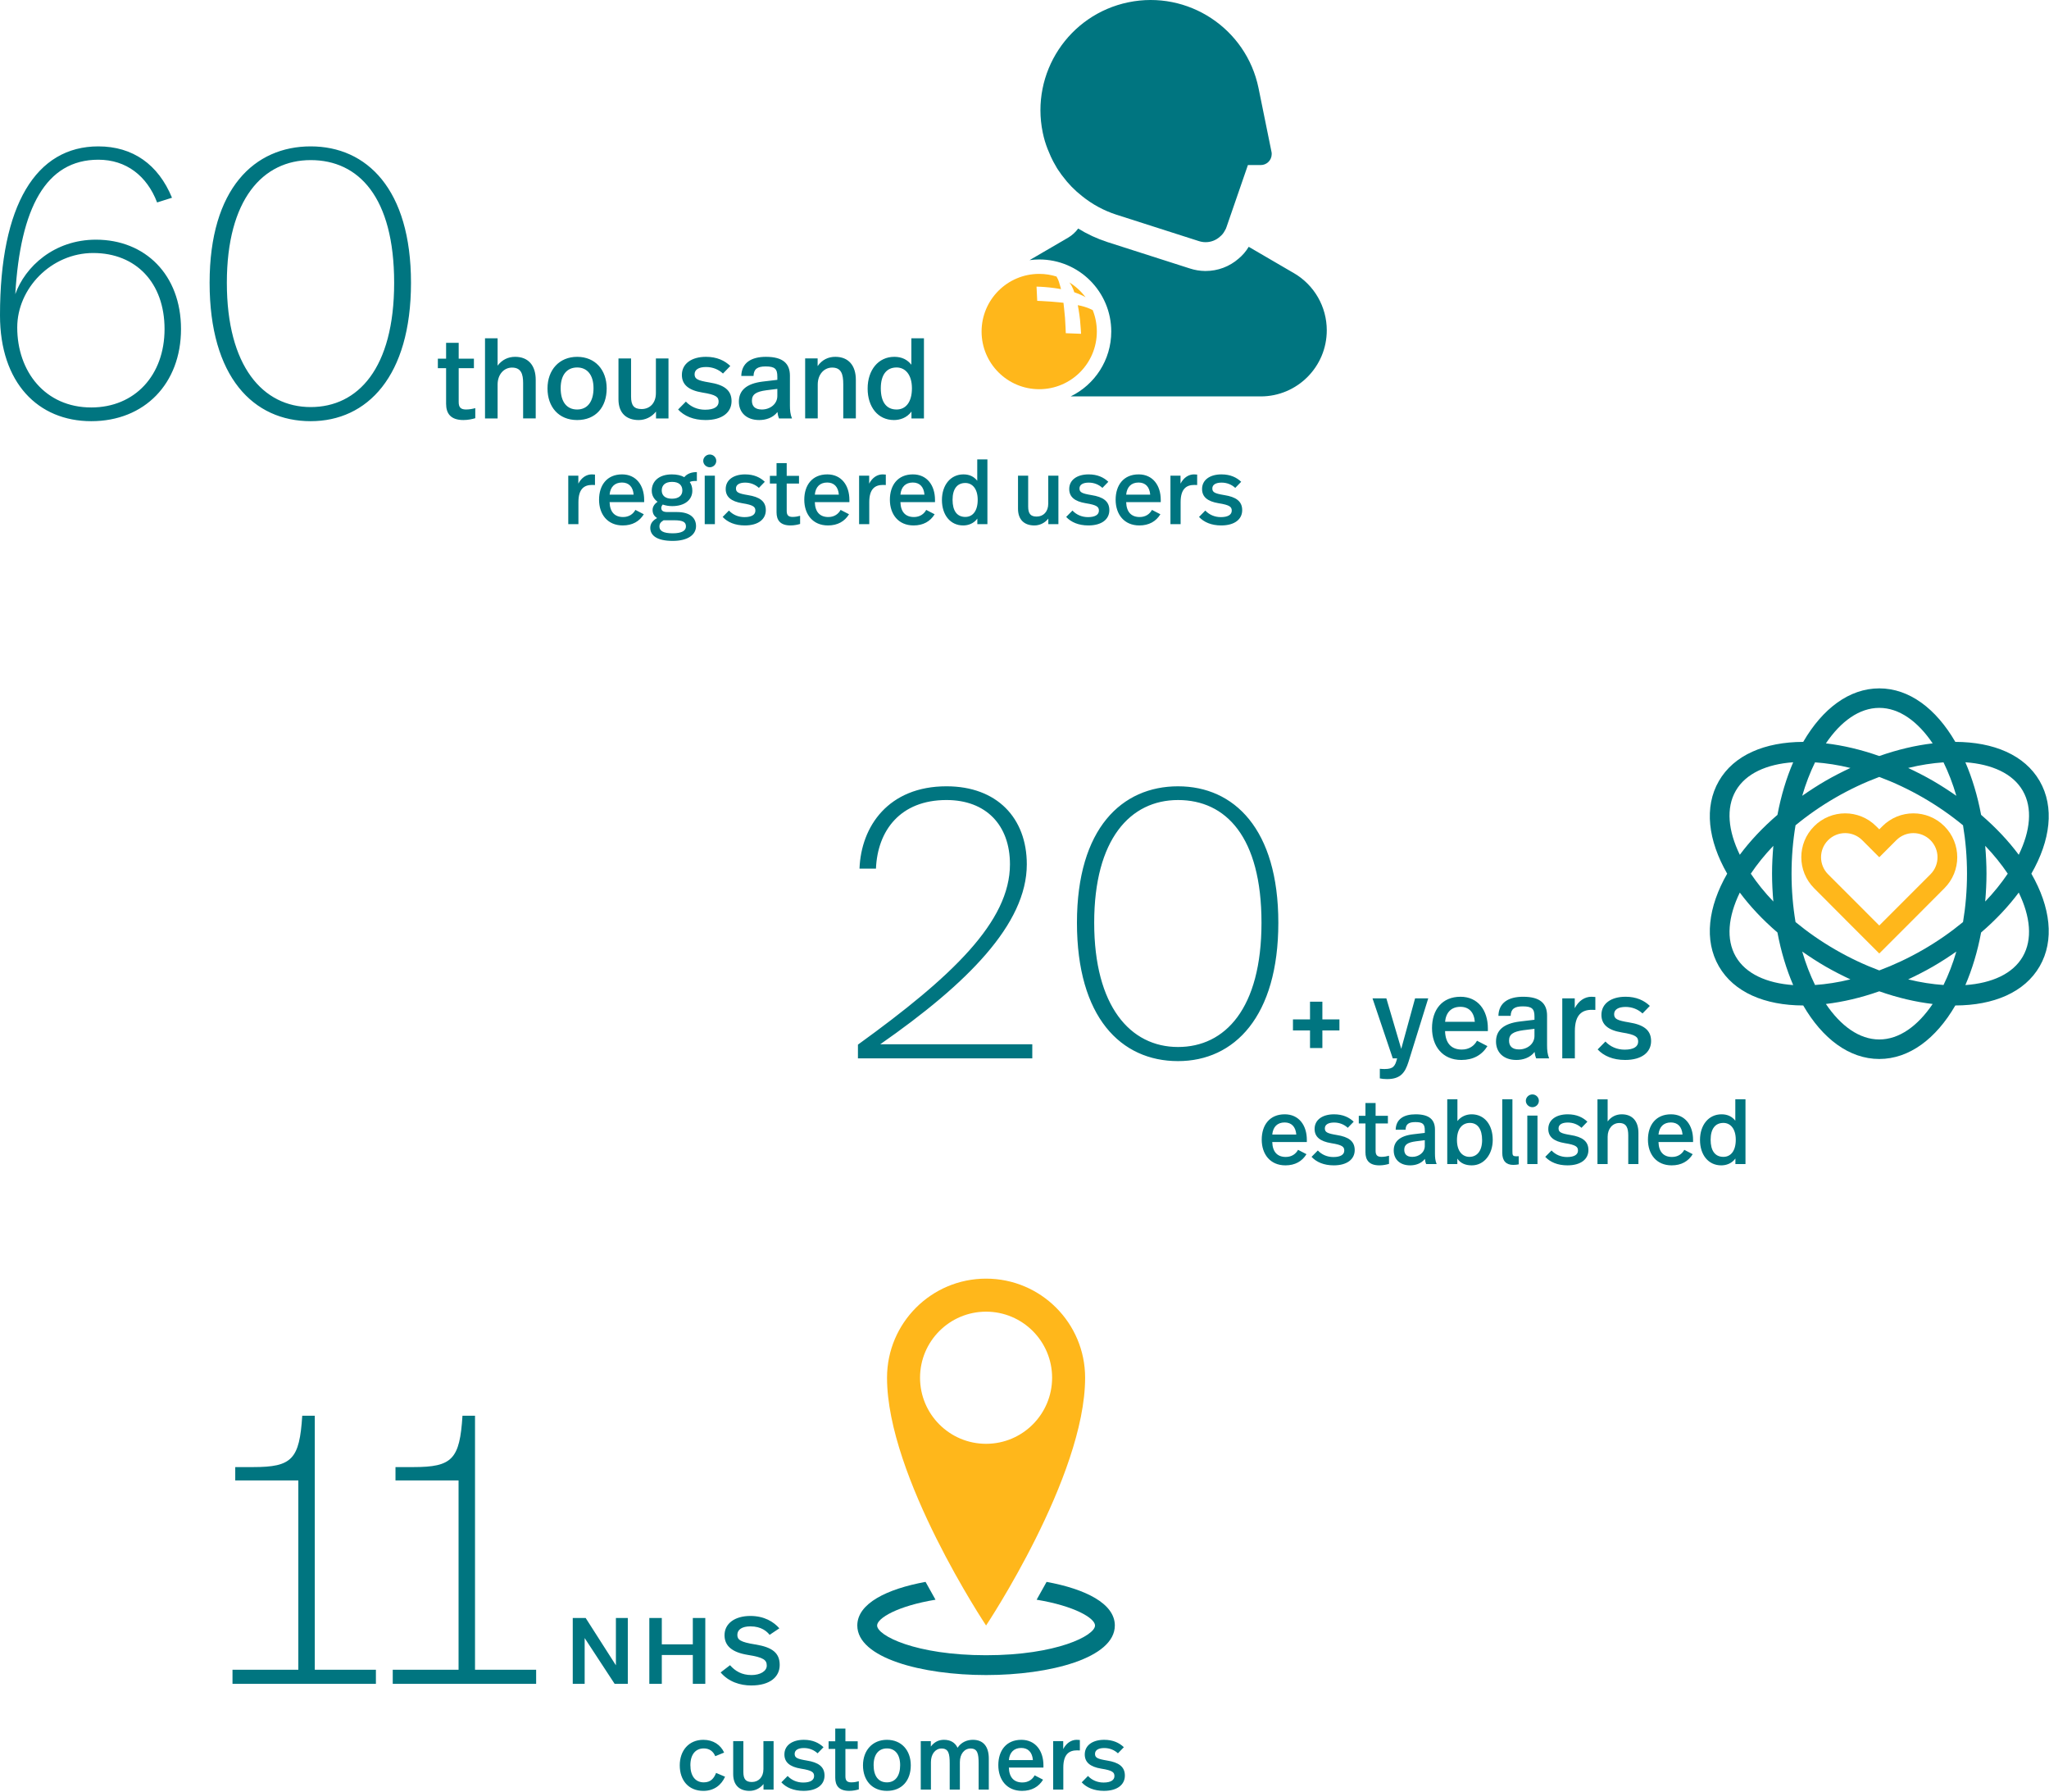
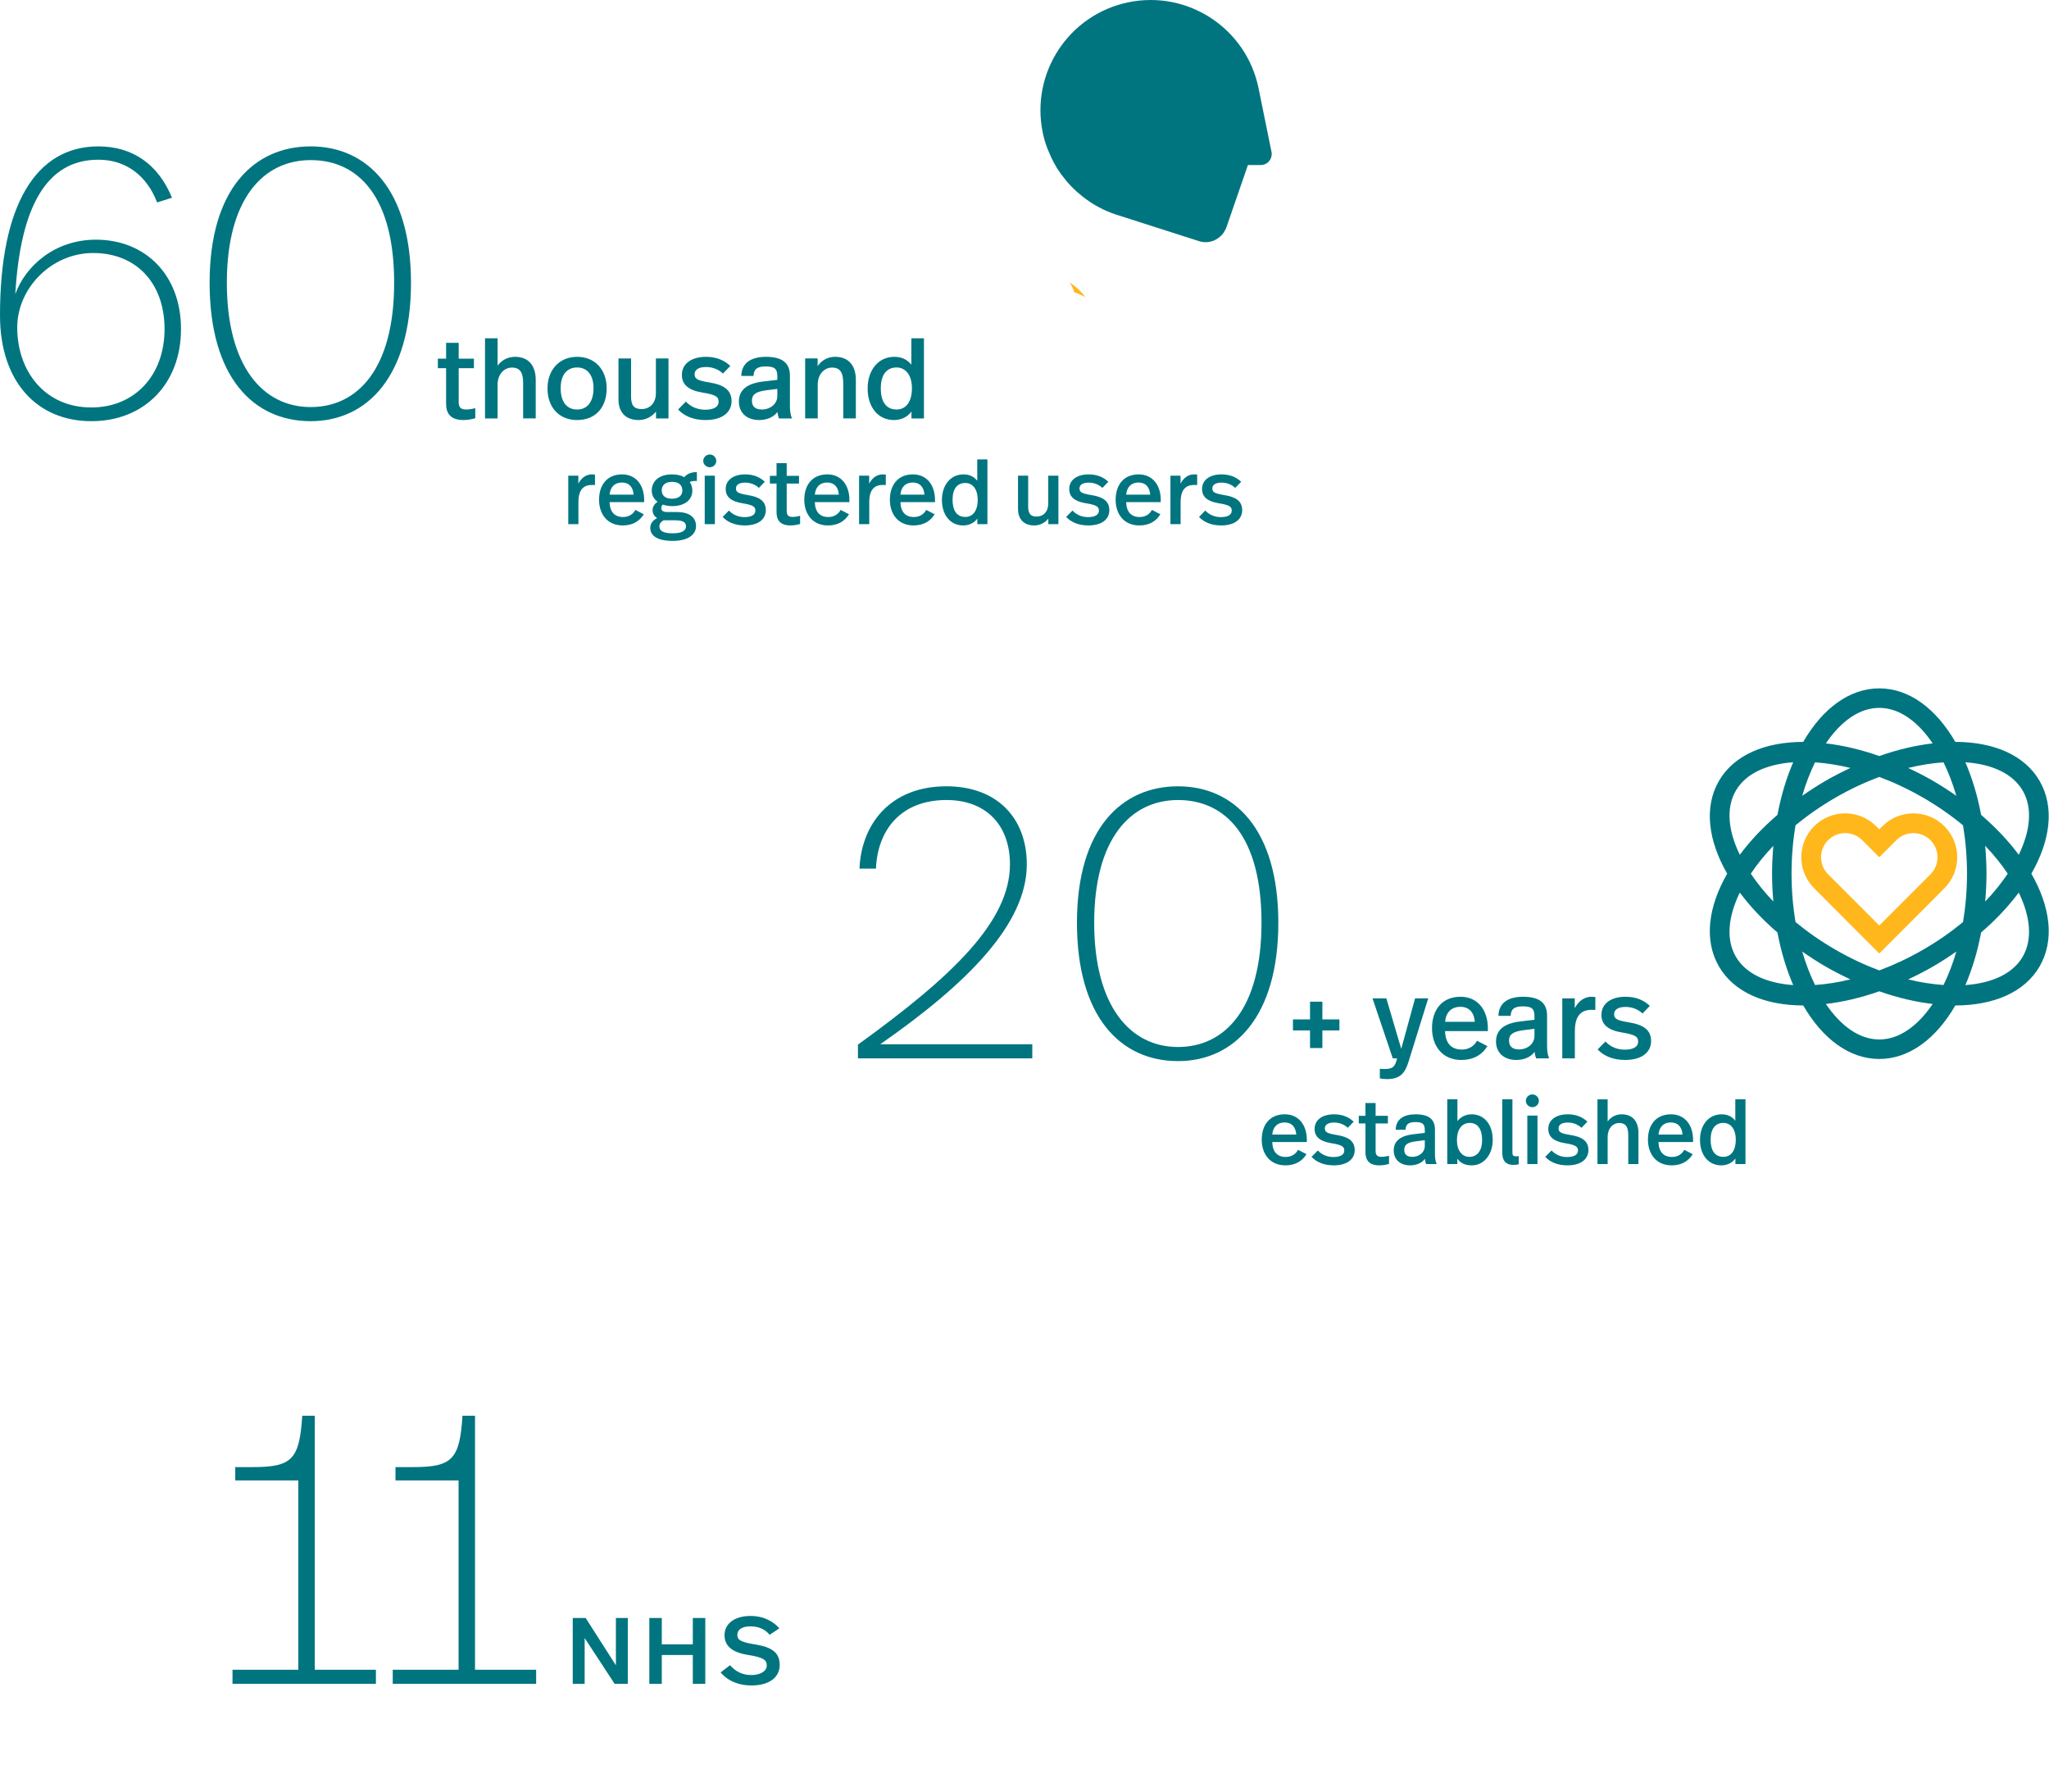
<svg xmlns="http://www.w3.org/2000/svg" width="652" height="570" viewBox="0 0 652 570" fill="none">
-   <path d="M333.03 503.262C331.935 505.27 330.868 507.178 329.861 508.933C341.935 510.917 348.441 514.813 348.441 517.138C348.441 520.345 336.203 526.597 313.771 526.597C291.338 526.597 279.1 520.345 279.1 517.138C279.1 514.813 285.608 510.917 297.682 508.933C296.675 507.178 295.609 505.267 294.513 503.26C282.145 505.529 272.798 510.149 272.798 517.138C272.798 527.489 293.411 532.902 313.771 532.902C334.13 532.902 354.744 527.489 354.744 517.138C354.744 510.153 345.396 505.533 333.028 503.262" fill="#007580" />
-   <path d="M313.773 459.334C302.168 459.334 292.761 449.924 292.761 438.315C292.761 426.706 302.168 417.295 313.773 417.295C325.378 417.295 334.785 426.706 334.785 438.315C334.785 449.924 325.378 459.334 313.773 459.334ZM313.773 406.787C296.366 406.787 282.256 420.904 282.256 438.315C282.256 469.843 313.773 517.138 313.773 517.138C313.773 517.138 345.29 469.843 345.29 438.315C345.29 420.901 331.178 406.787 313.773 406.787Z" fill="#FFB71B" />
-   <path d="M351.353 553.505C347.706 553.505 345.175 555.241 345.175 558.154C345.175 560.627 346.852 562.097 350.439 562.685C354.029 563.246 354.617 563.863 354.617 565.039C354.617 566.274 353.529 567.097 351.145 567.097C349.174 567.097 347.439 566.332 346.204 565.008L344.203 567.038C345.763 568.716 348.145 569.745 351.263 569.745C355.587 569.745 357.939 567.744 357.939 564.89C357.939 562.037 355.967 560.682 352.261 560.093C349.231 559.593 348.437 559.21 348.437 557.975C348.437 556.828 349.466 556.122 351.378 556.122C353.084 556.122 354.584 556.739 355.731 557.8L357.614 555.858C356.173 554.475 354.173 553.505 351.349 553.505M342.617 553.505C340.939 553.505 339.35 554.477 338.321 556.447V553.917H335.115V569.336H338.35V562.331C338.35 558.065 340.233 556.859 342.703 556.859C342.909 556.859 343.143 556.859 343.615 556.888V553.563C343.32 553.534 342.909 553.503 342.614 553.503M321.025 559.949C321.259 557.476 322.671 556.095 324.966 556.095C327.113 556.095 328.467 557.419 328.673 559.949H321.025ZM325.203 569.75C328.292 569.75 330.527 568.454 331.91 566.19L329.233 564.806C328.527 566.101 327.232 567.073 325.32 567.073C322.642 567.073 321.113 565.455 321.025 562.336H332.025V561.629C332.025 557.009 329.496 553.507 324.995 553.507C320.199 553.507 317.67 556.921 317.67 561.57C317.67 566.219 320.376 569.75 325.201 569.75M296.226 569.336V560.596C296.226 558.037 297.638 556.27 299.61 556.27C301.845 556.27 302.199 557.917 302.199 561.036V569.336H305.434V560.596C305.434 558.037 306.846 556.27 308.847 556.27C311.053 556.27 311.405 557.917 311.405 561.036V569.336H314.64V559.449C314.64 555.741 312.963 553.505 309.581 553.505C307.787 553.505 305.903 554.211 304.697 556.035C303.932 554.417 302.491 553.505 300.373 553.505C298.696 553.505 297.315 554.182 296.195 555.652V553.917H292.989V569.336H296.224H296.226ZM282.225 567.042C279.547 567.042 277.989 565.07 277.989 561.57C277.989 558.07 279.667 556.243 282.225 556.243C284.783 556.243 286.432 558.127 286.432 561.57C286.432 565.012 284.871 567.042 282.225 567.042ZM282.225 569.75C287.02 569.75 289.815 566.424 289.815 561.627C289.815 556.83 286.843 553.505 282.225 553.505C277.606 553.505 274.606 556.89 274.606 561.627C274.606 566.365 277.458 569.75 282.225 569.75ZM265.78 549.914V553.974H263.662V556.416H265.78V565.568C265.78 568.04 266.927 569.747 270.222 569.747C271.428 569.747 272.457 569.513 273.28 569.276V566.686C272.663 566.863 271.78 567.04 270.897 567.04C269.456 567.04 269.013 566.391 269.013 565.098V556.418H272.926V553.977H269.013V549.917H265.778L265.78 549.914ZM255.78 553.505C252.133 553.505 249.601 555.241 249.601 558.154C249.601 560.627 251.279 562.097 254.868 562.685C258.458 563.246 259.046 563.863 259.046 565.039C259.046 566.274 257.957 567.097 255.574 567.097C253.602 567.097 251.867 566.332 250.632 565.008L248.632 567.038C250.192 568.716 252.573 569.745 255.691 569.745C260.015 569.745 262.368 567.744 262.368 564.89C262.368 562.037 260.396 560.682 256.689 560.093C253.66 559.593 252.865 559.21 252.865 557.975C252.865 556.828 253.894 556.122 255.806 556.122C257.513 556.122 259.013 556.739 260.159 557.8L262.043 555.858C260.602 554.475 258.601 553.505 255.778 553.505M238.512 569.75C240.159 569.75 241.807 569.015 242.953 567.571V569.338H246.16V553.919H242.925V562.836C242.925 565.397 241.365 566.927 239.247 566.927C237.306 566.927 236.54 566.015 236.54 563.719V553.919H233.305V564.425C233.305 567.985 235.363 569.752 238.512 569.752M223.833 569.75C227.275 569.75 229.569 567.837 230.716 565.247L227.863 564.04C227.217 565.658 226.246 567.042 223.951 567.042C221.304 567.042 219.684 565.07 219.684 561.57C219.684 558.07 221.419 556.243 223.951 556.243C225.715 556.243 226.952 557.155 227.598 558.716L230.421 557.567C229.333 555.154 227.009 553.507 223.802 553.507C219.184 553.507 216.301 556.921 216.301 561.629C216.301 566.338 219.036 569.752 223.831 569.752" fill="#007580" />
  <path d="M239.07 536.216C245.007 536.216 248.103 533.484 248.103 529.694C248.103 525.904 245.808 524.047 240.344 523.172C235.5 522.406 234.626 521.642 234.626 520.111C234.626 518.397 236.193 517.414 238.778 517.414C242.31 517.414 244.058 519.055 244.897 520.111L247.992 518.034C246.171 515.958 243.186 514.1 238.778 514.1C233.825 514.1 230.548 516.504 230.548 520.221C230.548 523.684 233.024 525.687 237.941 526.488C243.04 527.29 243.987 528.129 243.987 529.913C243.987 531.697 241.838 532.902 239.143 532.902C236.011 532.902 233.933 531.626 232.296 529.769L229.308 532.065C231.822 535.053 235.536 536.218 239.07 536.218M220.459 514.756V523.135H210.589V514.756H206.619V535.704H210.589V526.524H220.459V535.704H224.429V514.756H220.459ZM195.983 514.756V529.802L186.368 514.756H182.252V535.704H186.041V521.131L195.583 535.704H199.772V514.756H195.983ZM170.603 535.706V531.217H151.153V450.402H147.163C146.291 464.244 143.921 466.739 131.579 466.739H125.846V470.979H145.917V531.217H124.972V535.706H170.601H170.603ZM119.614 535.706V531.217H100.164V450.402H96.174C95.302 464.244 92.932 466.739 80.591 466.739H74.857V470.979H94.928V531.217H73.983V535.706H119.612H119.614Z" fill="#007580" />
  <path d="M614.277 278.154L597.994 294.442L581.711 278.154C578.712 275.156 578.712 270.295 581.711 267.295C584.71 264.296 589.569 264.298 592.566 267.295L597.994 272.726L603.422 267.295C606.419 264.298 611.278 264.298 614.277 267.295C617.273 270.295 617.273 275.156 614.277 278.154ZM618.712 262.857C613.252 257.395 604.445 257.395 598.985 262.857L597.994 263.848L597 262.857C591.543 257.395 582.733 257.395 577.274 262.857C571.817 268.316 571.817 277.129 577.274 282.59L587.633 292.984L597.994 303.346L608.353 292.984L618.712 282.59C624.171 277.129 624.171 268.318 618.712 262.857Z" fill="#FFB71B" />
  <path d="M643.658 304.324C640.489 309.812 633.839 312.794 625.388 313.394C627.541 308.389 629.25 302.773 630.394 296.665C635.11 292.616 639.117 288.33 642.373 283.962C646.077 291.584 646.823 298.839 643.656 304.324M597.994 330.697C591.66 330.697 585.752 326.424 581.007 319.405C586.416 318.767 592.132 317.439 597.994 315.378C603.856 317.439 609.57 318.769 614.98 319.405C610.236 326.424 604.327 330.697 597.994 330.697ZM552.329 304.324C549.163 298.837 549.908 291.584 553.613 283.962C556.868 288.33 560.878 292.618 565.592 296.665C566.738 302.773 568.444 308.389 570.6 313.394C562.148 312.792 555.498 309.81 552.329 304.324ZM552.329 251.578C555.498 246.09 562.148 243.108 570.6 242.508C568.446 247.513 566.74 253.129 565.592 259.237C560.878 263.286 556.868 267.572 553.613 271.94C549.908 264.318 549.163 257.063 552.329 251.578ZM597.994 225.205C604.327 225.205 610.236 229.478 614.98 236.497C609.57 237.135 603.856 238.463 597.994 240.524C592.134 238.463 586.418 237.133 581.007 236.497C585.752 229.478 591.66 225.205 597.994 225.205ZM631.702 269.095C634.486 271.995 636.864 274.975 638.874 277.952C636.864 280.93 634.483 283.907 631.702 286.809C631.943 283.918 632.111 280.978 632.111 277.952C632.111 274.926 631.945 271.988 631.702 269.095ZM622.513 253.176C620.132 251.52 617.669 249.906 615.051 248.392C612.433 246.88 609.804 245.554 607.18 244.319C611.083 243.358 614.85 242.785 618.433 242.534C620.004 245.762 621.394 249.313 622.513 253.176ZM577.553 242.534C581.133 242.787 584.902 243.358 588.806 244.319C586.181 245.554 583.554 246.88 580.934 248.392C578.316 249.906 575.853 251.52 573.472 253.176C574.592 249.313 575.979 245.762 577.553 242.534ZM564.284 286.807C561.5 283.907 559.121 280.93 557.111 277.952C559.121 274.975 561.5 271.997 564.284 269.097C564.04 271.988 563.874 274.926 563.874 277.952C563.874 280.978 564.04 283.916 564.284 286.807ZM573.472 302.726C575.853 304.382 578.316 305.996 580.934 307.508C583.552 309.02 586.181 310.346 588.806 311.581C584.902 312.542 581.135 313.115 577.553 313.365C575.981 310.138 574.592 306.585 573.472 302.724M611.951 302.135C607.339 304.798 602.639 306.996 597.994 308.732C593.349 306.996 588.648 304.798 584.037 302.135C579.425 299.47 575.172 296.499 571.345 293.342C570.526 288.45 570.079 283.278 570.079 277.95C570.079 272.621 570.526 267.45 571.345 262.56C575.172 259.405 579.425 256.432 584.037 253.767C588.648 251.104 593.349 248.906 597.994 247.17C602.639 248.906 607.339 251.104 611.951 253.767C616.563 256.432 620.816 259.405 624.642 262.56C625.461 267.452 625.908 272.624 625.908 277.95C625.908 283.276 625.461 288.45 624.642 293.342C620.816 296.499 616.563 299.47 611.951 302.135ZM618.435 313.368C614.852 313.115 611.086 312.544 607.182 311.583C609.807 310.348 612.433 309.022 615.054 307.51C617.671 305.996 620.135 304.384 622.516 302.728C621.396 306.589 620.008 310.142 618.435 313.37M643.658 251.578C646.825 257.065 646.079 264.318 642.375 271.94C639.12 267.572 635.11 263.284 630.396 259.237C629.25 253.129 627.544 247.513 625.39 242.508C633.842 243.11 640.492 246.09 643.661 251.578M649.029 248.476C644.254 240.203 634.413 236.055 622.19 236.024C616.056 225.453 607.541 219 597.992 219C588.443 219 579.929 225.453 573.793 236.024C561.573 236.055 551.73 240.203 546.954 248.476C542.181 256.749 543.511 267.353 549.594 277.952C543.511 288.554 542.181 299.155 546.954 307.428C551.73 315.701 561.573 319.85 573.793 319.88C579.927 330.453 588.443 336.904 597.992 336.904C607.541 336.904 616.054 330.451 622.19 319.88C634.41 319.85 644.254 315.701 649.029 307.428C653.803 299.158 652.473 288.554 646.389 277.952C652.473 267.353 653.803 256.749 649.029 248.476Z" fill="#007580" />
  <path d="M517.227 317.107C512.71 317.107 509.579 319.256 509.579 322.863C509.579 325.922 511.655 327.744 516.099 328.472C520.542 329.165 521.27 329.929 521.27 331.388C521.27 332.917 519.923 333.938 516.973 333.938C514.532 333.938 512.383 332.99 510.854 331.35L508.378 333.865C510.307 335.941 513.257 337.216 517.119 337.216C522.472 337.216 525.386 334.739 525.386 331.204C525.386 327.669 522.945 325.993 518.358 325.264C514.607 324.645 513.622 324.171 513.622 322.641C513.622 321.22 514.897 320.345 517.265 320.345C519.378 320.345 521.235 321.111 522.656 322.422L524.986 320.018C523.202 318.307 520.724 317.102 517.229 317.102M506.41 317.107C504.334 317.107 502.367 318.309 501.092 320.751V317.618H497.122V336.71H501.128V328.038C501.128 322.756 503.458 321.262 506.519 321.262C506.773 321.262 507.065 321.262 507.647 321.297V317.18C507.282 317.144 506.773 317.107 506.408 317.107M488.273 329.568C488.273 332.156 485.942 333.867 483.355 333.867C481.061 333.867 480.187 332.7 480.187 331.062C480.187 329.059 481.497 328.184 484.776 327.746L488.273 327.31V329.568ZM484.668 317.107C479.97 317.107 476.911 319.002 476.801 323.19H480.698C480.771 321.005 481.899 320.166 484.559 320.166C487.509 320.166 488.275 320.968 488.275 323.409V324.43L483.65 324.977C478.259 325.632 476.037 327.928 476.037 331.352C476.037 334.777 478.405 337.219 482.521 337.219C484.489 337.219 486.819 336.599 488.313 334.668C488.386 335.361 488.532 336.052 488.822 336.71H492.938C492.391 335.399 492.283 334.013 492.283 332.592V323.119C492.283 319.329 490.169 317.107 484.67 317.107M459.827 325.085C460.119 322.026 461.868 320.312 464.707 320.312C467.365 320.312 469.042 321.953 469.297 325.085H459.827ZM464.999 337.219C468.823 337.219 471.591 335.616 473.302 332.811L469.987 331.1C469.113 332.703 467.511 333.905 465.143 333.905C461.828 333.905 459.936 331.901 459.825 328.038H473.446V327.164C473.446 321.443 470.315 317.109 464.742 317.109C458.805 317.109 455.674 321.335 455.674 327.091C455.674 332.846 459.024 337.219 464.997 337.219M450.285 317.616L445.879 333.683L441.143 317.616H436.737L443.184 336.707H444.567C443.947 339.184 443.365 340.097 440.634 340.097C440.088 340.097 439.796 340.097 439.067 340.023V343.083C439.723 343.229 440.524 343.302 441.398 343.302C445.695 343.302 447.116 341.188 448.172 337.874L454.472 317.616H450.283H450.285ZM416.852 327.819V333.431H420.784V327.819H426.21V324.321H420.784V318.674H416.852V324.321H411.425V327.819H416.852ZM374.856 333.092C359.646 333.092 348.177 320.122 348.177 293.557C348.177 266.992 359.646 254.522 374.856 254.522C390.066 254.522 401.412 266.246 401.412 293.557C401.412 320.868 389.818 333.092 374.856 333.092ZM374.856 337.582C392.808 337.582 406.771 323.365 406.771 293.557C406.771 263.749 392.684 250.156 374.856 250.156C357.028 250.156 342.691 263.501 342.691 293.557C342.691 323.613 356.654 337.582 374.856 337.582ZM328.479 336.707V332.218H280.106C307.657 313.011 326.733 294.055 326.733 274.972C326.733 260.256 317.257 250.154 301.175 250.154C282.724 250.154 273.998 262.874 273.498 276.345H278.734C279.232 264.247 286.464 254.52 301.175 254.52C313.767 254.52 321.373 262.5 321.373 274.972C321.373 293.181 303.045 310.64 273 332.342V336.707H328.479Z" fill="#007580" />
  <path d="M548.388 357.244C550.566 357.244 552.329 359.009 552.329 362.599C552.329 366.19 550.712 368.043 548.388 368.043C545.741 368.043 544.329 366.101 544.329 362.599C544.329 359.097 545.83 357.244 548.388 357.244ZM552.183 349.74V356.538C551.183 355.272 549.8 354.508 547.799 354.508C543.681 354.508 540.946 357.922 540.946 362.659C540.946 367.396 543.593 370.75 547.711 370.75C549.211 370.75 551.006 370.221 552.212 368.572V370.339H555.419V349.74H552.183ZM527.739 360.952C527.973 358.48 529.385 357.098 531.68 357.098C533.827 357.098 535.181 358.422 535.387 360.952H527.739ZM531.917 370.75C535.006 370.75 537.241 369.455 538.624 367.191L535.947 365.807C535.241 367.102 533.946 368.072 532.034 368.072C529.357 368.072 527.827 366.453 527.739 363.334H538.74V362.628C538.74 358.008 536.21 354.506 531.709 354.506C526.913 354.506 524.384 357.919 524.384 362.568C524.384 367.217 527.091 370.748 531.915 370.748M511.56 370.339V361.627C511.56 359.066 513.149 357.273 515.267 357.273C517.59 357.273 518.119 358.92 518.119 361.247V370.341H521.355V360.423C521.355 356.744 519.471 354.508 516.059 354.508C514.324 354.508 512.735 355.214 511.558 356.775V349.742H508.322V370.341H511.558L511.56 370.339ZM498.853 354.508C495.206 354.508 492.674 356.244 492.674 359.157C492.674 361.63 494.352 363.1 497.939 363.688C501.529 364.249 502.117 364.866 502.117 366.042C502.117 367.277 501.028 368.1 498.645 368.1C496.673 368.1 494.938 367.335 493.704 366.011L491.703 368.041C493.261 369.719 495.644 370.748 498.762 370.748C503.086 370.748 505.441 368.747 505.441 365.893C505.441 363.04 503.469 361.685 499.763 361.096C496.733 360.596 495.939 360.213 495.939 358.978C495.939 357.831 496.968 357.125 498.88 357.125C500.586 357.125 502.086 357.742 503.233 358.803L505.116 356.861C503.675 355.478 501.675 354.508 498.851 354.508M485.998 370.339H489.233V354.918H485.998V370.339ZM487.616 352.241C488.733 352.241 489.676 351.329 489.676 350.211C489.676 349.093 488.735 348.181 487.616 348.181C486.496 348.181 485.527 349.093 485.527 350.211C485.527 351.329 486.498 352.241 487.616 352.241ZM478.025 349.74V366.748C478.025 369.367 479.29 370.602 481.526 370.602C482.174 370.602 482.732 370.542 483.261 370.425V367.835C482.909 367.864 482.76 367.864 482.583 367.864C481.289 367.864 481.26 367.54 481.26 366.157V349.737H478.025V349.74ZM467.73 357.244C470.202 357.244 471.614 359.245 471.614 362.717C471.614 366.188 469.967 368.043 467.584 368.043C465.406 368.043 463.612 366.307 463.612 362.717C463.612 359.126 465.289 357.244 467.73 357.244ZM460.522 349.74V370.339H463.729V368.603C464.669 369.987 466.17 370.75 468.319 370.75C472.32 370.75 474.995 367.131 474.995 362.659C474.995 357.745 472.289 354.508 468.288 354.508C466.641 354.508 464.935 355.154 463.758 356.655V349.74H460.522ZM453.374 364.572C453.374 366.662 451.491 368.045 449.402 368.045C447.55 368.045 446.842 367.104 446.842 365.778C446.842 364.16 447.902 363.454 450.549 363.1L453.372 362.745V364.57L453.374 364.572ZM450.462 354.508C446.667 354.508 444.197 356.038 444.109 359.423H447.256C447.315 357.658 448.227 356.981 450.374 356.981C452.757 356.981 453.374 357.629 453.374 359.6V360.423L449.639 360.864C445.286 361.393 443.491 363.248 443.491 366.013C443.491 368.778 445.403 370.75 448.727 370.75C450.316 370.75 452.197 370.25 453.405 368.692C453.465 369.252 453.582 369.809 453.817 370.339H457.141C456.701 369.278 456.612 368.16 456.612 367.014V359.363C456.612 356.303 454.906 354.508 450.464 354.508M434.489 350.917V354.977H432.371V357.419H434.489V366.571C434.489 369.044 435.635 370.75 438.93 370.75C440.137 370.75 441.166 370.516 441.989 370.279V367.689C441.371 367.866 440.488 368.043 439.605 368.043C438.165 368.043 437.722 367.394 437.722 366.101V357.421H441.635V354.98H437.722V350.92H434.487L434.489 350.917ZM424.489 354.508C420.842 354.508 418.31 356.244 418.31 359.157C418.31 361.63 419.987 363.1 423.575 363.688C427.164 364.249 427.753 364.866 427.753 366.042C427.753 367.277 426.664 368.1 424.281 368.1C422.309 368.1 420.574 367.335 419.339 366.011L417.339 368.041C418.896 369.719 421.28 370.748 424.398 370.748C428.722 370.748 431.074 368.747 431.074 365.893C431.074 363.04 429.103 361.685 425.396 361.096C422.366 360.596 421.572 360.213 421.572 358.978C421.572 357.831 422.601 357.125 424.513 357.125C426.219 357.125 427.72 357.742 428.866 358.803L430.749 356.861C429.308 355.478 427.308 354.508 424.484 354.508M404.838 360.952C405.072 358.48 406.484 357.098 408.779 357.098C410.925 357.098 412.28 358.422 412.486 360.952H404.838ZM409.016 370.75C412.105 370.75 414.34 369.455 415.723 367.191L413.045 365.807C412.339 367.102 411.045 368.072 409.133 368.072C406.455 368.072 404.926 366.453 404.838 363.334H415.84V362.628C415.84 358.008 413.311 354.506 408.81 354.506C404.014 354.506 401.485 357.919 401.485 362.568C401.485 367.217 404.191 370.748 409.016 370.748" fill="#007580" />
-   <path d="M411.735 86.904L397.349 78.518C396.49 79.942 395.421 81.208 394.133 82.275C391.228 84.817 387.515 86.213 383.646 86.213H383.454C381.818 86.193 380.198 85.926 378.641 85.419L352.39 77.013C349.093 75.942 345.984 74.498 343.076 72.707C342.224 73.881 341.137 74.874 339.874 75.614L327.618 82.758C328.623 82.623 329.646 82.547 330.686 82.547C343.346 82.547 353.607 92.815 353.607 105.477C353.607 114.556 348.334 122.399 340.686 126.114H401.162C412.776 126.114 422.187 116.692 422.185 105.077C422.185 97.59 418.206 90.67 411.74 86.902" fill="#007580" />
-   <path d="M347.705 98.657L347.699 98.652C347.267 98.433 346.705 98.17 346.059 97.924C344.603 97.371 342.959 97.085 342.959 97.085C342.959 97.085 343.445 99.573 343.662 101.685C343.881 103.799 343.996 106.192 343.996 106.192L339.139 106.006C339.139 106.006 339.028 102.856 338.887 101.079C338.745 99.299 338.398 96.323 338.398 96.323C338.398 96.323 336.413 96.104 334.436 95.954C332.463 95.801 330.05 95.713 330.05 95.713L329.829 91.185C329.829 91.185 331.699 91.212 333.97 91.458C336.24 91.708 337.619 91.985 337.619 91.985C337.619 91.985 337.417 91.148 336.979 89.744C336.751 89.011 336.435 88.398 336.185 87.975C334.448 87.429 332.6 87.134 330.681 87.134C320.552 87.134 312.344 95.347 312.344 105.477C312.344 115.608 320.555 123.821 330.681 123.821C340.808 123.821 349.018 115.608 349.018 105.477C349.018 103.067 348.549 100.764 347.703 98.655" fill="#FFB71B" />
  <path d="M345.417 94.568L345.426 94.575C344.03 92.686 342.275 91.081 340.265 89.846C340.507 90.143 340.752 90.488 340.956 90.878C341.64 92.164 341.823 92.965 341.823 92.965C341.823 92.965 343.428 93.543 344.497 94.061C344.873 94.24 345.183 94.42 345.428 94.579L345.415 94.568H345.417Z" fill="#FFB71B" />
  <path d="M404.592 48.298L400.458 27.97C396.537 9.004 377.988 -3.189 359.031 0.734C340.073 4.657 327.884 23.212 331.805 42.178C331.905 42.656 332.013 43.129 332.13 43.603C332.566 45.334 333.153 47.023 333.883 48.653C334.191 49.441 334.543 50.213 334.934 50.964C334.941 51.017 334.965 51.063 335.003 51.101C335.072 51.238 335.14 51.314 335.14 51.382C335.561 52.084 335.912 52.786 336.335 53.487C336.612 53.977 336.966 54.397 337.245 54.82C337.526 55.256 337.829 55.677 338.154 56.08C339.916 58.451 341.991 60.574 344.32 62.391C347.55 65.001 351.233 66.998 355.183 68.282L381.464 76.697C382.143 76.92 382.852 77.037 383.564 77.046C385.273 77.066 386.926 76.442 388.189 75.293C388.833 74.779 389.358 74.135 389.73 73.4C390.011 72.969 390.225 72.495 390.362 71.997L397.09 52.509H401.155C403.071 52.527 404.64 50.986 404.658 49.069C404.658 49.047 404.658 49.025 404.658 49.005C404.671 48.768 404.649 48.533 404.59 48.303" fill="#007580" />
  <path d="M285.3 116.909C287.995 116.909 290.179 119.094 290.179 123.539C290.179 127.985 288.177 130.28 285.3 130.28C282.022 130.28 280.274 127.876 280.274 123.539C280.274 119.203 282.131 116.909 285.3 116.909ZM289.998 107.618V116.035C288.759 114.467 287.048 113.52 284.572 113.52C279.473 113.52 276.085 117.746 276.085 123.612C276.085 129.479 279.362 133.632 284.461 133.632C286.318 133.632 288.54 132.977 290.033 130.936V133.123H294.003V107.618H289.998ZM265.779 113.52C263.63 113.52 261.628 114.394 260.172 116.471V114.029H256.202V133.12H260.207V122.335C260.207 119.165 262.174 116.942 264.797 116.942C267.673 116.942 268.329 118.983 268.329 122.189V133.118H272.334V120.841C272.334 116.287 270.004 113.518 265.779 113.518M247.35 125.981C247.35 128.569 245.019 130.28 242.432 130.28C240.138 130.28 239.263 129.114 239.263 127.475C239.263 125.472 240.574 124.598 243.853 124.159L247.35 123.723V125.981ZM243.745 113.52C239.047 113.52 235.986 115.415 235.878 119.603H239.775C239.848 117.418 240.976 116.579 243.636 116.579C246.586 116.579 247.352 117.381 247.352 119.823V120.843L242.727 121.39C237.336 122.045 235.114 124.341 235.114 127.765C235.114 131.19 237.482 133.632 241.596 133.632C243.563 133.632 245.894 133.012 247.387 131.082C247.46 131.775 247.606 132.465 247.896 133.123H252.012C251.466 131.81 251.357 130.426 251.357 129.005V119.533C251.357 115.743 249.244 113.522 243.745 113.522M224.625 113.52C220.108 113.52 216.977 115.67 216.977 119.276C216.977 122.335 219.052 124.157 223.496 124.885C227.94 125.578 228.668 126.342 228.668 127.801C228.668 129.331 227.32 130.351 224.37 130.351C221.929 130.351 219.781 129.404 218.251 127.765L215.775 130.28C217.705 132.357 220.655 133.632 224.516 133.632C229.869 133.632 232.784 131.155 232.784 127.619C232.784 124.084 230.343 122.41 225.756 121.68C222.005 121.06 221.022 120.586 221.022 119.057C221.022 117.635 222.297 116.761 224.665 116.761C226.778 116.761 228.635 117.527 230.055 118.837L232.386 116.433C230.602 114.722 228.123 113.518 224.627 113.518M203.245 133.632C205.286 133.632 207.324 132.722 208.744 130.936V133.123H212.715V114.031H208.709V125.071C208.709 128.241 206.779 130.136 204.157 130.136C201.754 130.136 200.807 129.007 200.807 126.165V114.034H196.801V127.042C196.801 131.449 199.35 133.636 203.247 133.636M183.652 130.28C180.337 130.28 178.407 127.838 178.407 123.504C178.407 119.169 180.483 116.909 183.652 116.909C186.821 116.909 188.859 119.24 188.859 123.504C188.859 127.768 186.929 130.28 183.652 130.28ZM183.652 133.632C189.589 133.632 193.048 129.514 193.048 123.577C193.048 117.64 189.37 113.522 183.652 113.522C177.933 113.522 174.218 117.713 174.218 123.577C174.218 129.441 177.752 133.632 183.652 133.632ZM158.34 133.123V122.337C158.34 119.167 160.307 116.945 162.929 116.945C165.806 116.945 166.461 118.986 166.461 121.864V133.12H170.467V120.843C170.467 116.289 168.137 113.52 163.912 113.52C161.763 113.52 159.796 114.394 158.34 116.325V107.618H154.334V133.123H158.34ZM141.951 109.075V114.102H139.328V117.126H141.951V128.456C141.951 131.516 143.371 133.63 147.45 133.63C148.944 133.63 150.218 133.337 151.238 133.047V129.842C150.473 130.061 149.382 130.278 148.289 130.278C146.505 130.278 145.958 129.477 145.958 127.874V117.126H150.802V114.102H145.958V109.075H141.953H141.951ZM98.864 129.505C83.654 129.505 72.185 116.535 72.185 89.97C72.185 63.405 83.654 50.935 98.864 50.935C114.074 50.935 125.42 62.659 125.42 89.97C125.42 117.281 113.826 129.505 98.864 129.505ZM98.864 133.995C116.816 133.995 130.78 119.778 130.78 89.97C130.78 60.162 116.692 46.57 98.864 46.57C81.037 46.57 66.699 59.914 66.699 89.97C66.699 120.026 80.662 133.995 98.864 133.995ZM29.671 80.493C43.261 80.493 52.361 89.972 52.361 104.687C52.361 119.402 42.885 129.629 29.047 129.629C14.336 129.629 5.484 118.156 5.484 104.187C5.484 91.715 16.329 80.491 29.669 80.491M31.291 46.57C11.47 46.57 0 65.152 0 100.322C0 121.773 12.094 133.995 29.047 133.995C46.001 133.995 57.597 122.023 57.597 104.687C57.597 87.351 46.127 76.251 30.543 76.251C17.204 76.251 7.978 84.856 4.862 93.587C6.482 66.15 14.586 50.811 31.291 50.811C40.143 50.811 46.751 55.925 49.991 64.406L54.729 62.909C50.365 52.308 42.261 46.572 31.291 46.572" fill="#007580" />
  <path d="M388.681 150.921C385.034 150.921 382.502 152.657 382.502 155.57C382.502 158.043 384.18 159.513 387.767 160.102C391.356 160.662 391.945 161.279 391.945 162.455C391.945 163.69 390.856 164.516 388.475 164.516C386.503 164.516 384.768 163.75 383.533 162.426L381.533 164.456C383.093 166.134 385.474 167.164 388.592 167.164C392.916 167.164 395.271 165.162 395.271 162.309C395.271 159.455 393.299 158.1 389.593 157.512C386.563 157.011 385.769 156.628 385.769 155.393C385.769 154.246 386.798 153.54 388.71 153.54C390.416 153.54 391.916 154.158 393.063 155.218L394.946 153.277C393.505 151.893 391.505 150.923 388.681 150.923M379.944 150.921C378.267 150.921 376.678 151.893 375.649 153.863V151.333H372.442V166.754H375.677V159.75C375.677 155.482 377.561 154.277 380.03 154.277C380.236 154.277 380.471 154.277 380.942 154.306V150.981C380.648 150.952 380.236 150.921 379.942 150.921M358.352 157.365C358.587 154.893 359.999 153.511 362.293 153.511C364.44 153.511 365.794 154.835 366 157.365H358.352ZM362.53 167.166C365.62 167.166 367.855 165.871 369.238 163.606L366.56 162.222C365.854 163.517 364.56 164.487 362.648 164.487C359.97 164.487 358.441 162.869 358.352 159.75H369.355V159.043C369.355 154.423 366.826 150.921 362.324 150.921C357.529 150.921 355 154.335 355 158.984C355 163.633 357.706 167.164 362.53 167.164M346.409 150.921C342.762 150.921 340.232 152.657 340.232 155.57C340.232 158.043 341.91 159.513 345.497 160.102C349.086 160.662 349.675 161.279 349.675 162.455C349.675 163.69 348.586 164.516 346.203 164.516C344.231 164.516 342.496 163.75 341.261 162.426L339.261 164.456C340.821 166.134 343.202 167.164 346.32 167.164C350.644 167.164 352.997 165.162 352.997 162.309C352.997 159.455 351.025 158.1 347.321 157.512C344.291 157.011 343.497 156.628 343.497 155.393C343.497 154.246 344.526 153.54 346.438 153.54C348.144 153.54 349.644 154.158 350.79 155.218L352.674 153.277C351.233 151.893 349.233 150.923 346.409 150.923M329.141 167.166C330.787 167.166 332.436 166.431 333.582 164.987V166.754H336.789V151.333H333.554V160.25C333.554 162.809 331.996 164.341 329.876 164.341C327.935 164.341 327.169 163.429 327.169 161.133V151.333H323.934V161.839C323.934 165.399 325.992 167.166 329.141 167.166ZM307.169 153.657C309.346 153.657 311.11 155.424 311.11 159.013C311.11 162.601 309.492 164.456 307.169 164.456C304.522 164.456 303.11 162.515 303.11 159.013C303.11 155.51 304.61 153.657 307.169 153.657ZM310.964 146.153V152.951C309.963 151.685 308.58 150.921 306.58 150.921C302.462 150.921 299.726 154.335 299.726 159.072C299.726 163.81 302.373 167.166 306.491 167.166C307.992 167.166 309.786 166.637 310.992 164.987V166.754H314.199V146.155H310.964V146.153ZM286.517 157.365C286.752 154.893 288.164 153.511 290.458 153.511C292.605 153.511 293.959 154.835 294.165 157.365H286.517ZM290.695 167.166C293.784 167.166 296.02 165.871 297.403 163.606L294.725 162.222C294.019 163.517 292.724 164.487 290.812 164.487C288.135 164.487 286.606 162.869 286.517 159.75H297.52V159.043C297.52 154.423 294.991 150.921 290.489 150.921C285.694 150.921 283.164 154.335 283.164 158.984C283.164 163.633 285.871 167.164 290.695 167.164M280.87 150.921C279.192 150.921 277.603 151.893 276.574 153.863V151.333H273.368V166.754H276.603V159.75C276.603 155.482 278.486 154.277 280.956 154.277C281.162 154.277 281.396 154.277 281.868 154.306V150.981C281.573 150.952 281.162 150.921 280.867 150.921M259.278 157.365C259.512 154.893 260.924 153.511 263.219 153.511C265.366 153.511 266.72 154.835 266.926 157.365H259.278ZM263.456 167.166C266.545 167.166 268.78 165.871 270.163 163.606L267.486 162.222C266.78 163.517 265.485 164.487 263.573 164.487C260.895 164.487 259.366 162.869 259.278 159.75H270.281V159.043C270.281 154.423 267.751 150.921 263.25 150.921C258.455 150.921 255.925 154.335 255.925 158.984C255.925 163.633 258.632 167.164 263.456 167.164M247.1 147.331V151.391H244.982V153.832H247.1V162.984C247.1 165.457 248.246 167.164 251.541 167.164C252.747 167.164 253.776 166.929 254.6 166.692V164.102C253.982 164.279 253.099 164.456 252.216 164.456C250.776 164.456 250.333 163.81 250.333 162.515V153.835H254.245V151.393H250.333V147.333H247.098L247.1 147.331ZM237.099 150.921C233.452 150.921 230.921 152.657 230.921 155.57C230.921 158.043 232.598 159.513 236.185 160.102C239.775 160.662 240.364 161.279 240.364 162.455C240.364 163.69 239.275 164.516 236.891 164.516C234.92 164.516 233.185 163.75 231.95 162.426L229.949 164.456C231.507 166.134 233.891 167.164 237.009 167.164C241.333 167.164 243.687 165.162 243.687 162.309C243.687 159.455 241.716 158.1 238.009 157.512C234.979 157.011 234.185 156.628 234.185 155.393C234.185 154.246 235.214 153.54 237.126 153.54C238.832 153.54 240.333 154.158 241.479 155.218L243.362 153.277C241.921 151.893 239.921 150.923 237.097 150.923M224.244 166.754H227.48V151.333H224.244V166.754ZM225.862 148.654C226.98 148.654 227.92 147.742 227.92 146.624C227.92 145.506 226.98 144.594 225.862 144.594C224.744 144.594 223.773 145.506 223.773 146.624C223.773 147.742 224.744 148.654 225.862 148.654ZM214.065 169.667C210.918 169.667 209.829 168.815 209.829 167.489C209.829 166.754 210.064 166.194 211.152 165.516H214.448C217.42 165.516 218.272 166.134 218.272 167.489C218.272 168.844 216.919 169.667 214.065 169.667ZM213.801 158.661C211.624 158.661 210.566 157.571 210.566 156.042C210.566 154.335 211.712 153.305 213.861 153.305C216.01 153.305 217.127 154.335 217.127 156.042C217.127 157.66 215.95 158.661 213.804 158.661M214.096 172.08C218.803 172.08 221.48 170.168 221.48 167.372C221.48 164.93 219.803 162.9 215.361 162.9H212.389C210.949 162.9 210.418 162.459 210.418 161.547C210.418 161.224 210.624 160.812 210.889 160.518C211.801 160.841 212.83 161.018 213.89 161.018C217.862 161.018 220.303 159.046 220.303 156.104C220.303 155.043 220.037 154.131 219.48 153.336C220.128 153.042 220.715 153.013 221.746 153.013V150.189C219.951 150.189 218.599 150.749 217.745 151.807C216.745 151.247 215.421 150.923 213.804 150.923C209.508 150.923 207.39 153.277 207.39 156.104C207.39 157.605 208.096 158.811 209.245 159.635C208.127 160.401 207.656 161.341 207.656 162.225C207.656 163.371 208.096 164.166 209.097 164.815C207.685 165.581 206.919 166.579 206.919 167.934C206.919 170.23 208.831 172.082 214.096 172.082M193.975 157.365C194.21 154.893 195.622 153.511 197.917 153.511C200.063 153.511 201.418 154.835 201.623 157.365H193.975ZM198.151 167.166C201.241 167.166 203.476 165.871 204.859 163.606L202.181 162.222C201.475 163.517 200.181 164.487 198.269 164.487C195.591 164.487 194.062 162.869 193.973 159.75H204.976V159.043C204.976 154.423 202.447 150.921 197.945 150.921C193.15 150.921 190.621 154.335 190.621 158.984C190.621 163.633 193.327 167.164 198.151 167.164M188.326 150.921C186.648 150.921 185.059 151.893 184.03 153.863V151.333H180.824V166.754H184.059V159.75C184.059 155.482 185.942 154.277 188.412 154.277C188.618 154.277 188.852 154.277 189.324 154.306V150.981C189.029 150.952 188.618 150.921 188.323 150.921" fill="#007580" />
</svg>